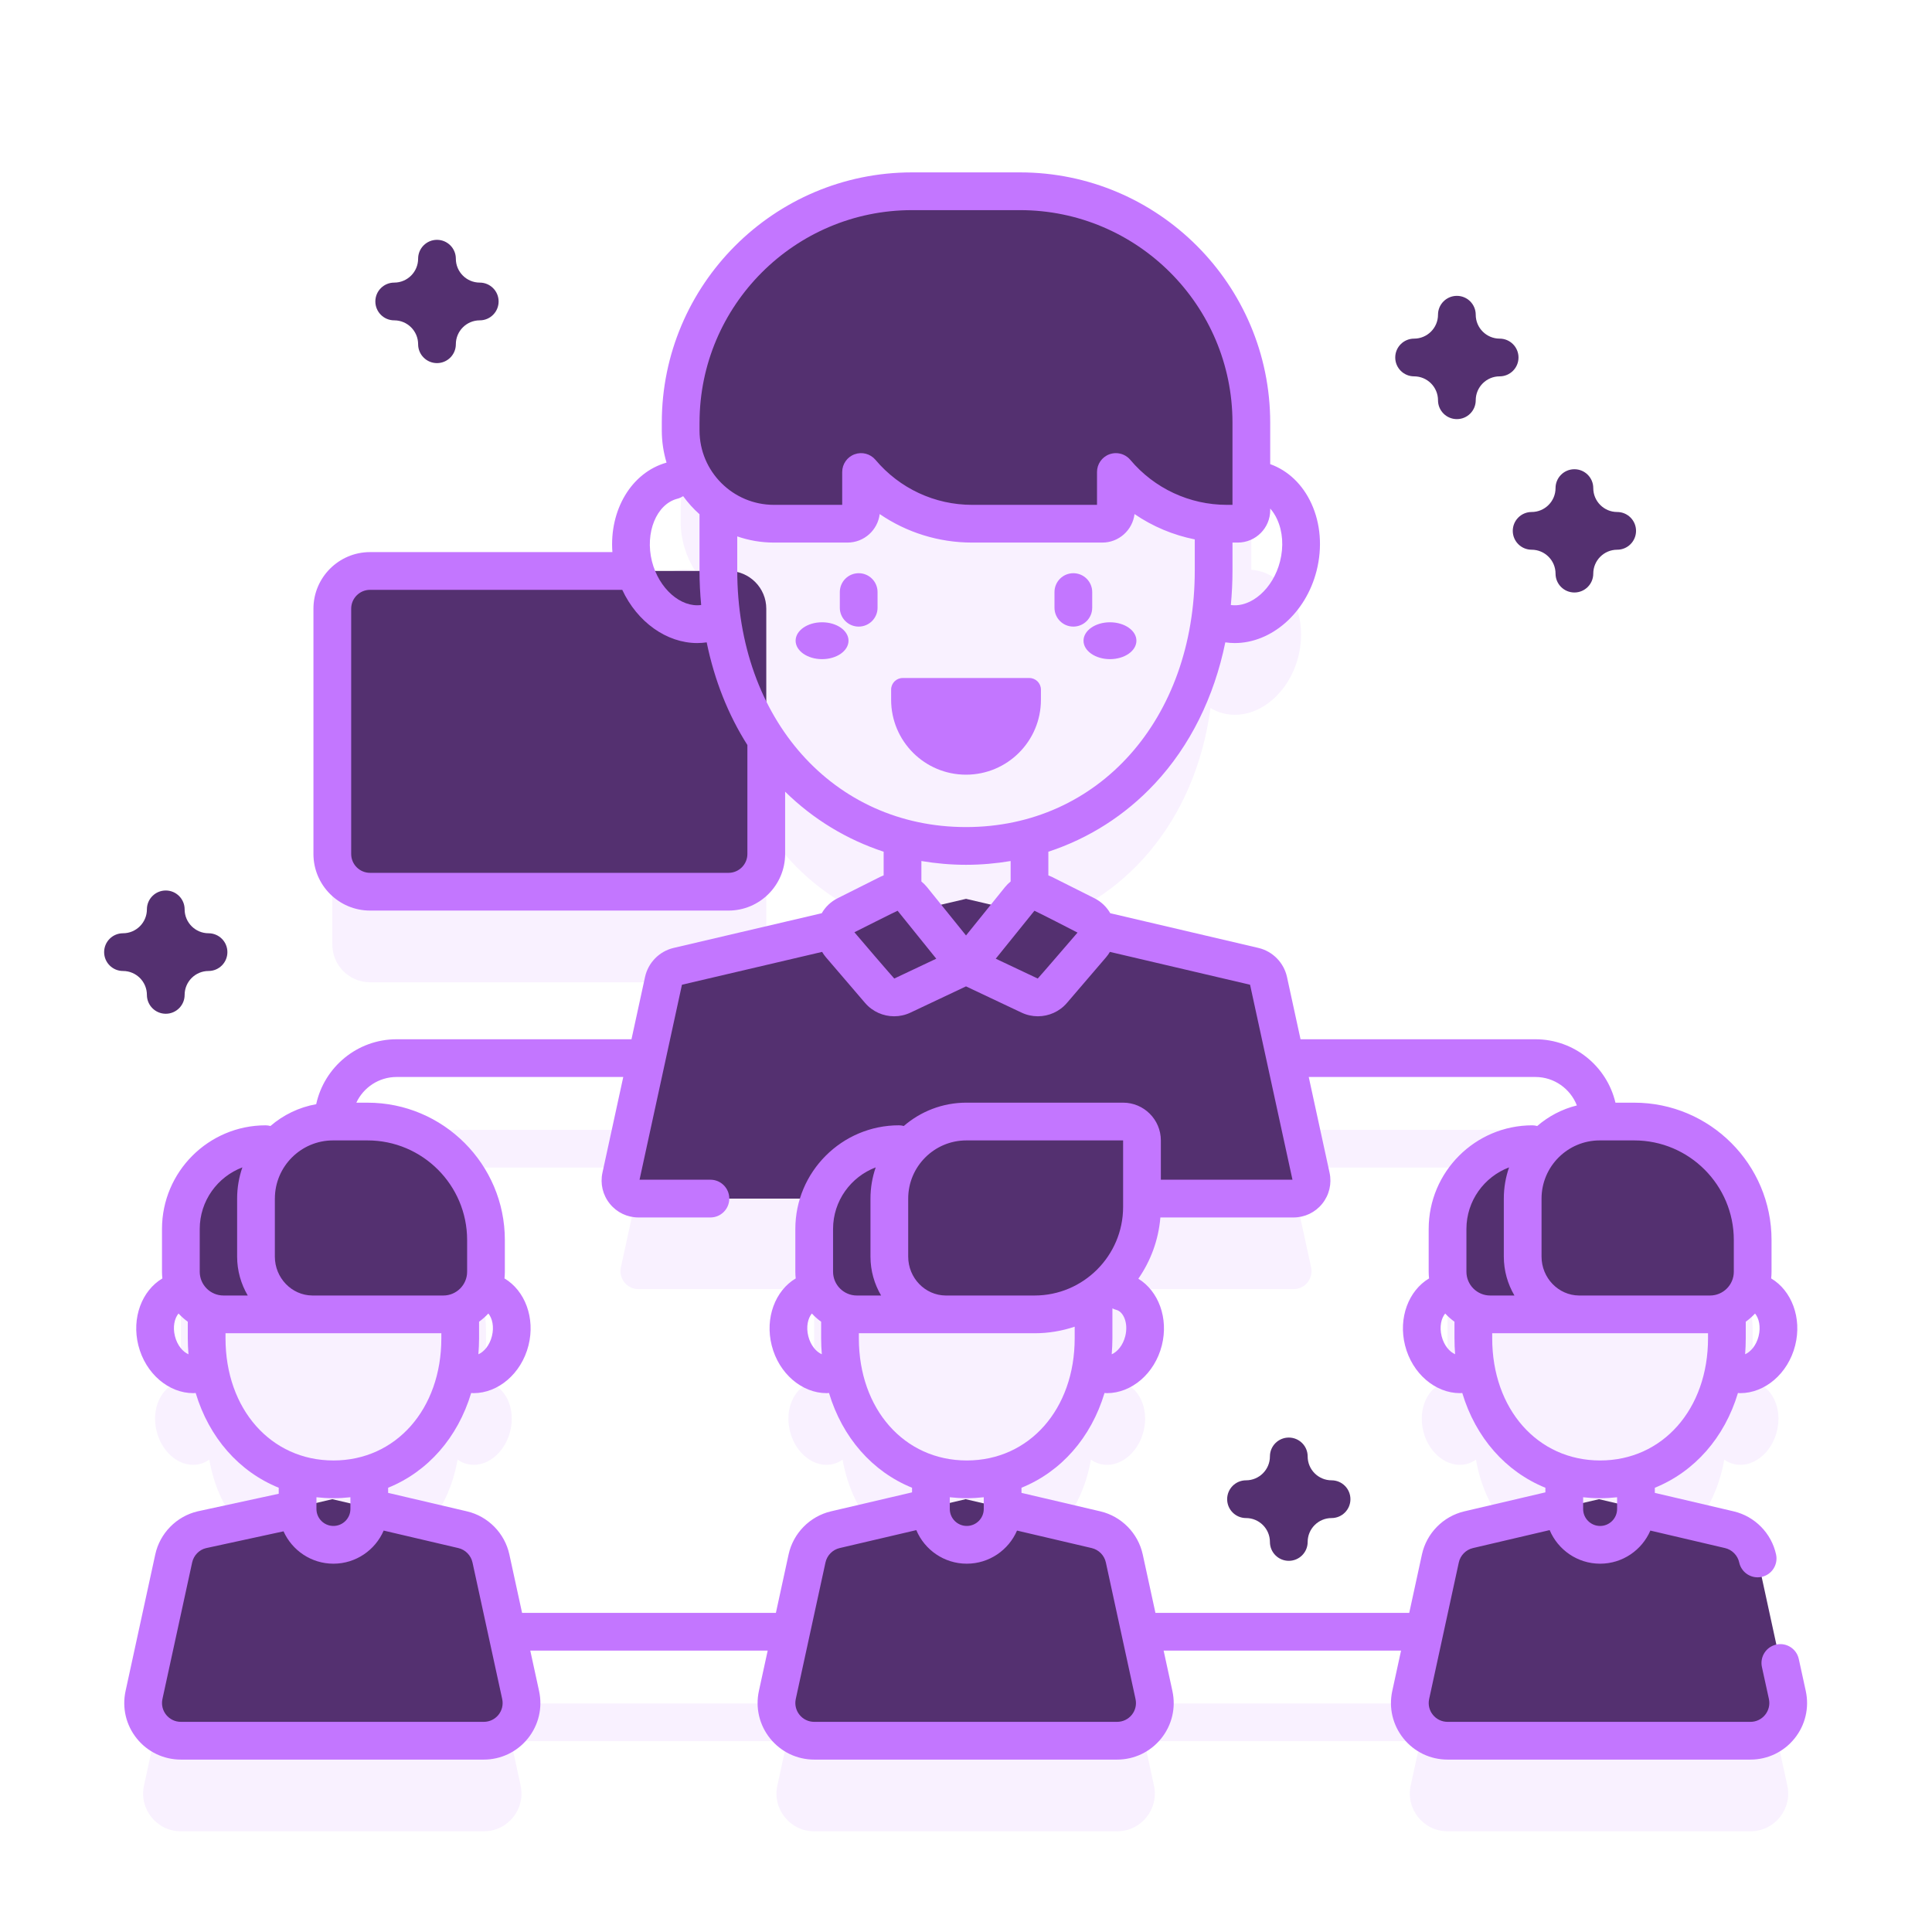
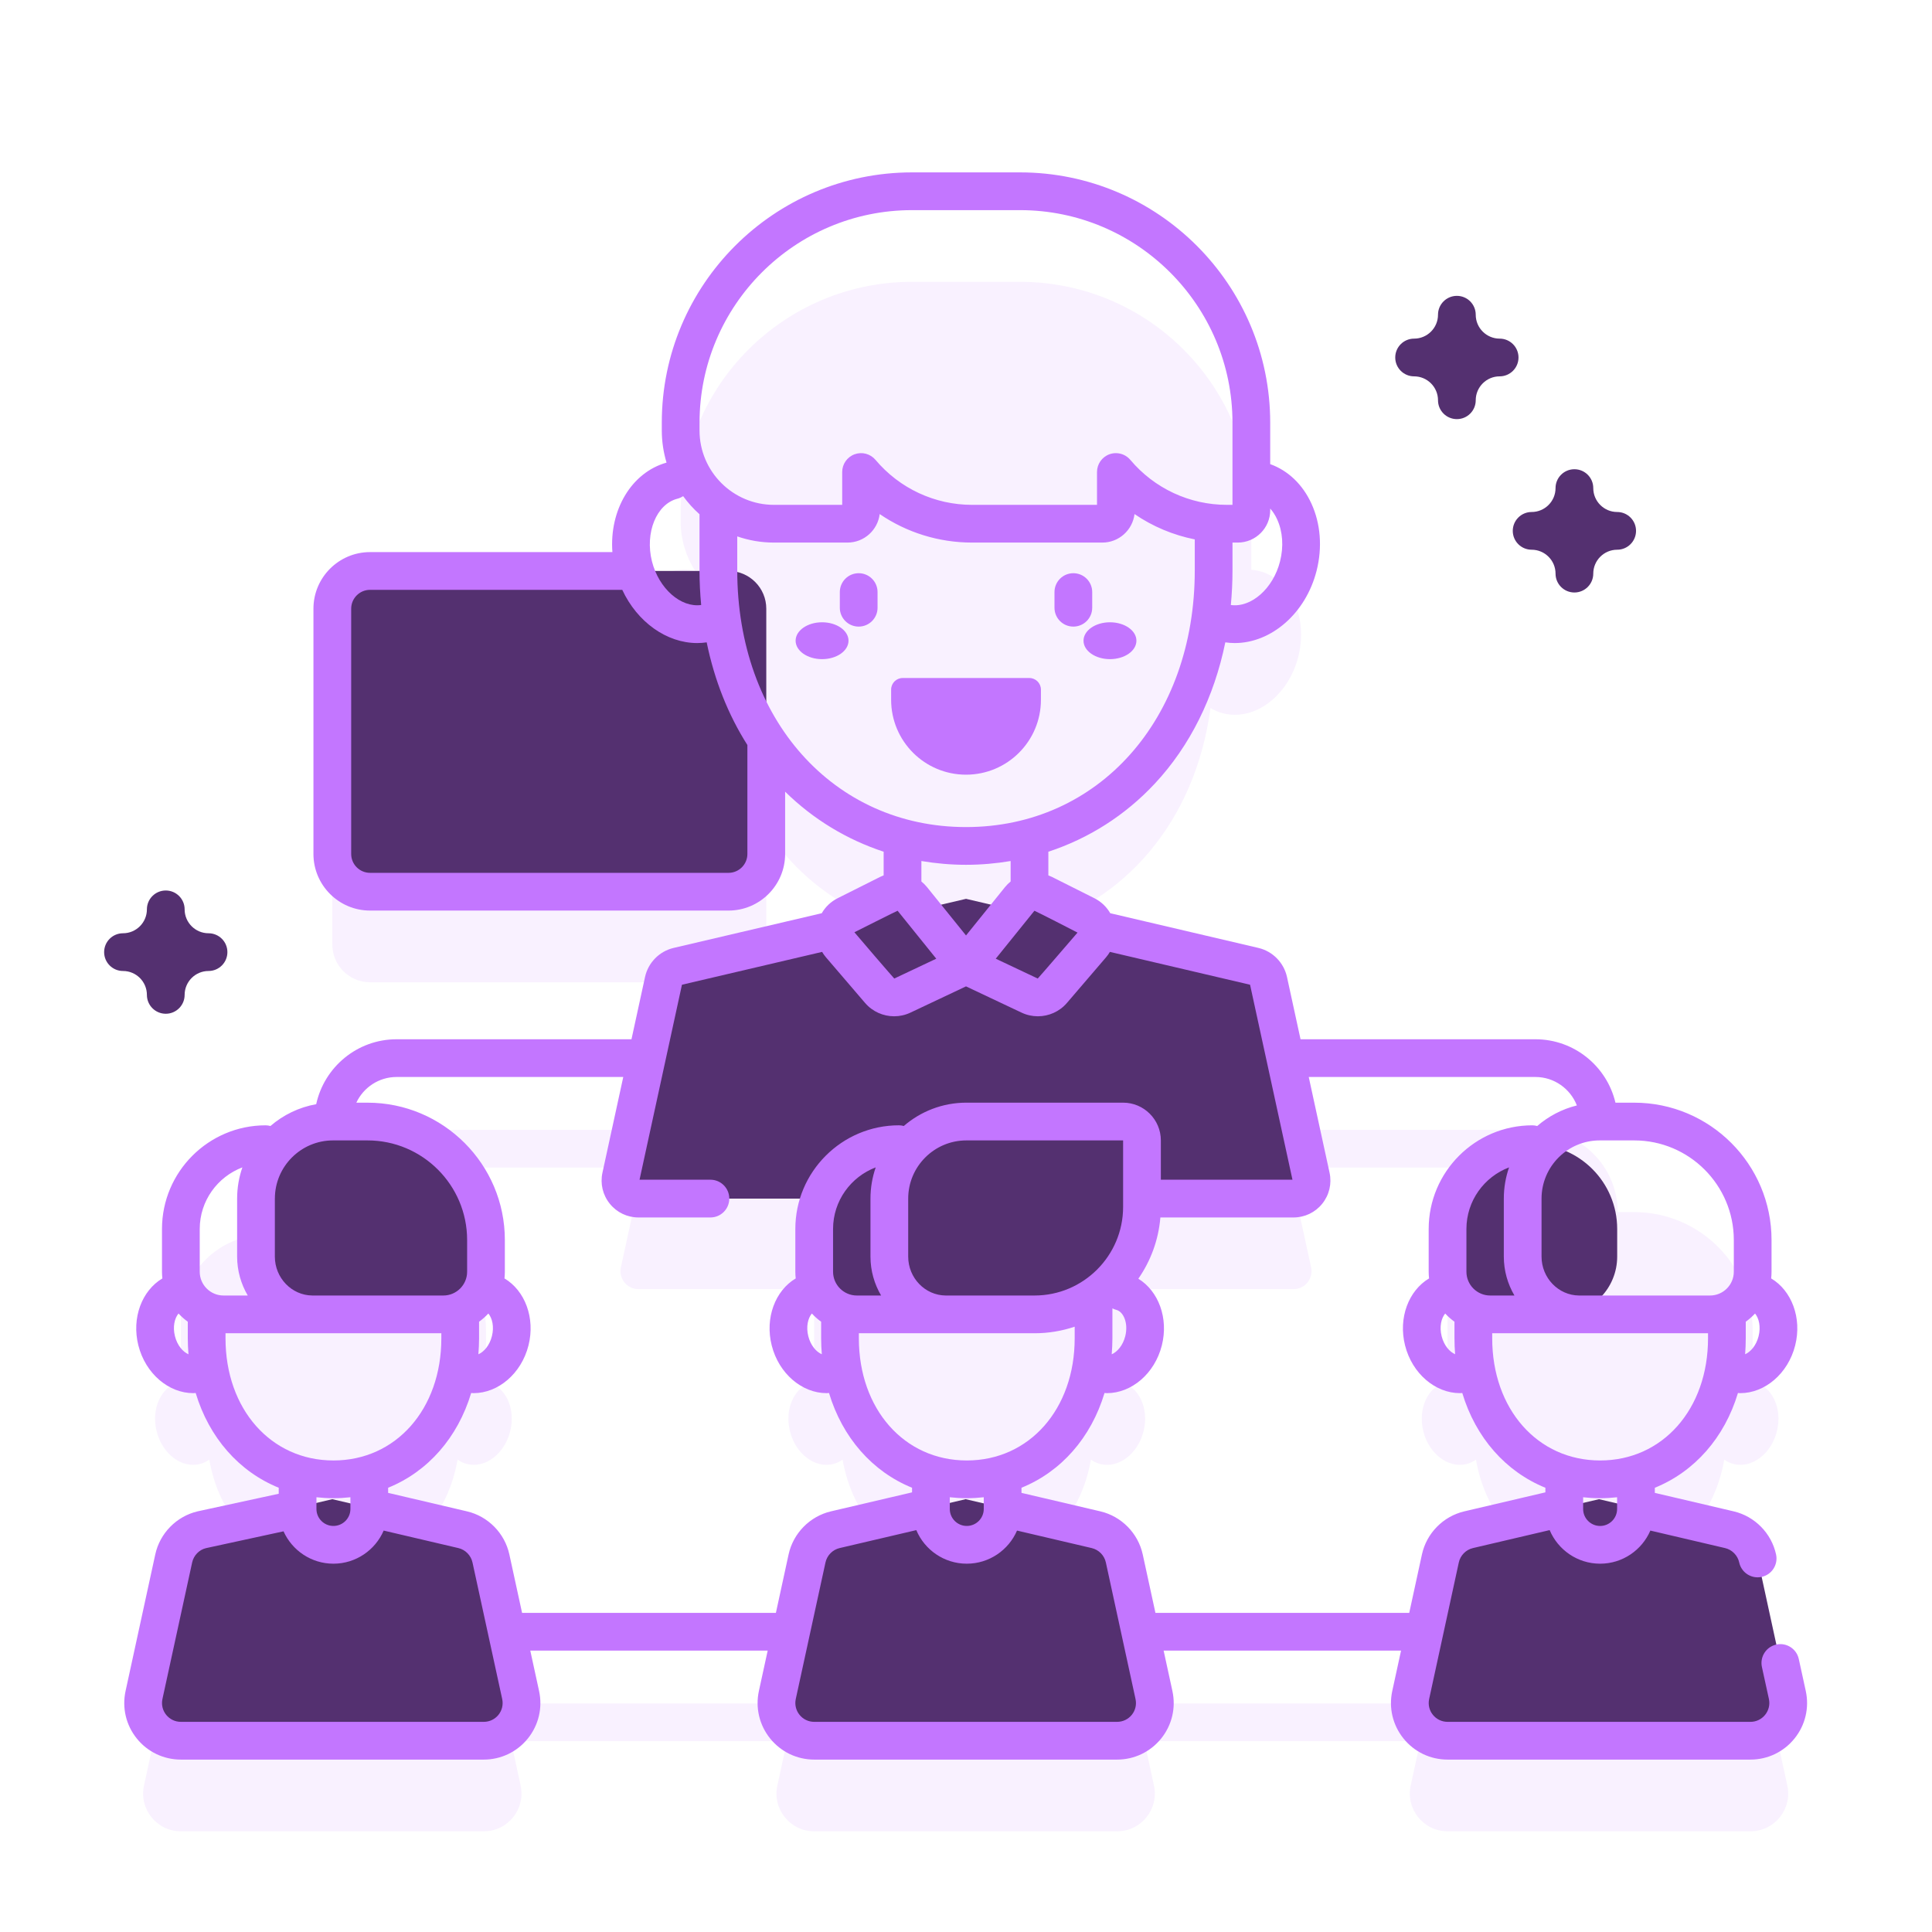
<svg xmlns="http://www.w3.org/2000/svg" width="110" height="110" viewBox="0 0 110 110" fill="none">
  <g clip-path="url(#clip0_1_795)">
    <path opacity="0.1" d="M101.763 101.662L100.072 93.888C99.896 93.078 99.27 92.442 98.463 92.252L93.145 91.007V89.089C95.678 88.336 97.633 86.175 98.172 83.106C98.332 83.22 98.511 83.305 98.707 83.355C99.742 83.616 100.843 82.784 101.168 81.496C101.492 80.209 100.917 78.954 99.883 78.693C99.766 78.664 99.649 78.65 99.532 78.648C99.695 78.321 99.79 77.953 99.79 77.563V75.756C99.79 72.031 96.77 69.012 93.046 69.012H92.103C92.103 66.429 90.001 64.327 87.418 64.327H72.947L72.225 61.011C72.135 60.596 71.815 60.271 71.402 60.174L58.615 57.179V52.849C63.947 51.428 68.041 46.854 68.921 40.312C69.144 40.444 69.383 40.548 69.642 40.614C71.44 41.067 73.356 39.621 73.921 37.382C74.485 35.144 73.485 32.962 71.686 32.508C71.54 32.471 71.393 32.451 71.246 32.439V29.219C71.246 21.944 65.348 16.046 58.072 16.046H51.926C44.651 16.046 38.753 21.944 38.753 29.219V29.665C38.753 30.704 39.053 31.672 39.568 32.49C39.155 32.404 38.731 32.402 38.312 32.508C36.514 32.962 35.513 35.144 36.078 37.382C36.102 37.478 36.132 37.571 36.161 37.664H21.07C19.882 37.664 18.922 38.627 18.922 39.813V53.777C18.922 54.965 19.882 55.926 21.07 55.926H41.48C42.666 55.926 43.629 54.965 43.629 53.777V47.256C45.507 50.062 48.229 52.008 51.385 52.849V57.178L38.598 60.174C38.185 60.271 37.865 60.596 37.775 61.01L37.053 64.327H22.582C20 64.327 17.898 66.429 17.898 69.012C17.898 69.057 17.906 69.1 17.911 69.144C17.099 69.345 16.375 69.768 15.811 70.35C15.587 70.318 15.359 70.301 15.126 70.301C12.459 70.301 10.297 72.463 10.297 75.13V77.563C10.297 77.953 10.392 78.321 10.555 78.648C10.438 78.65 10.321 78.664 10.204 78.693C9.17 78.954 8.595 80.209 8.919 81.496C9.244 82.784 10.346 83.616 11.38 83.355C11.576 83.305 11.755 83.22 11.915 83.106C12.455 86.175 14.409 88.336 16.942 89.089V90.977L11.498 92.252C10.691 92.442 10.065 93.078 9.889 93.888L8.198 101.662C7.907 103.001 8.927 104.267 10.298 104.267H27.544C28.914 104.267 29.934 103.001 29.643 101.662L29.094 99.136H44.808L44.259 101.662C43.968 103.001 44.988 104.267 46.358 104.267H63.604C64.974 104.267 65.994 103.001 65.703 101.662L65.154 99.136H80.868L80.319 101.662C80.028 103.001 81.048 104.267 82.419 104.267H99.664C101.034 104.267 102.054 103.001 101.763 101.662ZM45.949 93.888L45.275 96.988H28.627L27.953 93.888C27.776 93.078 27.15 92.442 26.343 92.252L21.025 91.007V89.089C23.558 88.336 25.513 86.175 26.052 83.106C26.212 83.22 26.392 83.305 26.587 83.355C27.622 83.616 28.723 82.784 29.048 81.496C29.373 80.209 28.797 78.954 27.763 78.693C27.647 78.664 27.529 78.65 27.412 78.648C27.576 78.321 27.67 77.953 27.67 77.563V75.756C27.67 72.031 24.651 69.012 20.926 69.012H20.046C20.046 67.613 21.183 66.476 22.582 66.476H36.586L35.351 72.156C35.212 72.794 35.699 73.398 36.352 73.398H46.678C46.471 73.936 46.357 74.519 46.357 75.13V77.563C46.357 77.953 46.451 78.321 46.615 78.648C46.498 78.65 46.38 78.664 46.264 78.694C45.229 78.954 44.654 80.209 44.979 81.497C45.303 82.784 46.405 83.616 47.44 83.355C47.635 83.305 47.814 83.22 47.974 83.106C48.514 86.175 50.469 88.336 53.002 89.089V90.977L47.557 92.253C46.752 92.442 46.125 93.078 45.949 93.888ZM82.009 93.888L81.335 96.988H64.686L64.012 93.888C63.836 93.078 63.21 92.442 62.403 92.252L57.085 91.007V89.089C59.618 88.336 61.573 86.175 62.112 83.106C62.272 83.22 62.451 83.305 62.647 83.355C63.681 83.616 64.783 82.784 65.108 81.496C65.433 80.209 64.857 78.954 63.823 78.693C63.28 78.556 62.719 78.722 62.262 79.096V78.985C63.922 77.891 65.019 76.01 65.019 73.873V73.398H73.648C74.301 73.398 74.788 72.794 74.649 72.156L73.414 66.476H87.418C88.817 66.476 89.954 67.614 89.954 69.012C89.954 69.063 89.963 69.112 89.969 69.161C89.182 69.368 88.48 69.783 87.931 70.35C87.707 70.319 87.478 70.301 87.246 70.301C84.579 70.301 82.417 72.463 82.417 75.13V77.563C82.417 77.953 82.511 78.321 82.675 78.648C82.558 78.65 82.441 78.664 82.324 78.694C81.29 78.954 80.715 80.209 81.039 81.497C81.364 82.784 82.466 83.616 83.5 83.355C83.696 83.305 83.875 83.22 84.035 83.106C84.574 86.175 86.529 88.336 89.062 89.089V90.977L83.618 92.253C82.812 92.442 82.185 93.078 82.009 93.888Z" fill="#C376FF" />
    <path d="M43.629 34.656V48.621C43.629 49.809 42.666 50.77 41.48 50.77H21.07C19.882 50.77 18.922 49.809 18.922 48.621V34.656C18.922 33.47 19.882 32.508 21.07 32.508H41.48C42.666 32.508 43.629 33.47 43.629 34.656Z" fill="#543070" />
    <path d="M74.651 67L72.227 55.855C72.137 55.441 71.817 55.115 71.404 55.019L55.002 51.176L38.599 55.019C38.186 55.115 37.866 55.441 37.776 55.855L35.353 67C35.214 67.639 35.7 68.243 36.354 68.243H73.649C74.303 68.243 74.79 67.639 74.651 67Z" fill="#543070" />
    <path d="M58.116 68.243L56.621 54.972H53.382L51.887 68.243H58.116Z" fill="#543070" />
-     <path d="M38.756 24.064V24.51C38.756 27.442 41.133 29.819 44.065 29.819H48.255C48.681 29.819 49.027 29.473 49.027 29.046V26.875C50.542 28.674 52.811 29.819 55.347 29.819H62.763C63.19 29.819 63.536 29.473 63.536 29.046V26.875C65.051 28.674 67.32 29.819 69.856 29.819H70.476C70.902 29.819 71.248 29.473 71.248 29.046V24.064C71.248 16.788 65.35 10.89 58.075 10.89H51.929C44.654 10.89 38.756 16.788 38.756 24.064Z" fill="#543070" />
    <path d="M50.595 50.887L48.178 52.1C47.539 52.421 47.371 53.255 47.836 53.797L50.072 56.407C50.395 56.783 50.928 56.897 51.376 56.685L55.002 54.972L51.943 51.18C51.618 50.777 51.057 50.655 50.595 50.887Z" fill="#543070" />
    <path d="M59.409 50.887L61.826 52.1C62.464 52.421 62.632 53.255 62.168 53.797L59.931 56.407C59.609 56.783 59.075 56.897 58.628 56.685L55.002 54.972L58.061 51.18C58.385 50.777 58.947 50.655 59.409 50.887Z" fill="#543070" />
    <path d="M48.89 35.676C48.297 35.676 47.816 35.195 47.816 34.602V33.71C47.816 33.117 48.297 32.636 48.89 32.636C49.483 32.636 49.964 33.117 49.964 33.71V34.602C49.964 35.195 49.483 35.676 48.89 35.676Z" fill="#C376FF" />
    <path d="M61.112 35.676C60.518 35.676 60.038 35.195 60.038 34.602V33.71C60.038 33.117 60.518 32.636 61.112 32.636C61.705 32.636 62.186 33.117 62.186 33.71V34.602C62.186 35.195 61.705 35.676 61.112 35.676Z" fill="#C376FF" />
    <path d="M59.266 39.263V39.843C59.266 42.198 57.356 44.107 55.001 44.107C52.646 44.107 50.737 42.198 50.737 39.843V39.263C50.737 38.898 51.032 38.603 51.396 38.603H58.606C58.97 38.603 59.266 38.898 59.266 39.263Z" fill="#C376FF" />
    <path d="M63.197 37.529C64.029 37.529 64.703 37.059 64.703 36.479C64.703 35.9 64.029 35.43 63.197 35.43C62.366 35.43 61.691 35.9 61.691 36.479C61.691 37.059 62.366 37.529 63.197 37.529Z" fill="#C376FF" />
    <path d="M46.805 37.529C47.637 37.529 48.311 37.059 48.311 36.479C48.311 35.9 47.637 35.43 46.805 35.43C45.974 35.43 45.299 35.9 45.299 36.479C45.299 37.059 45.974 37.529 46.805 37.529Z" fill="#C376FF" />
    <path d="M65.703 96.505L64.012 88.731C63.836 87.922 63.21 87.285 62.403 87.096L54.981 85.357L47.558 87.096C46.751 87.285 46.125 87.922 45.949 88.731L44.259 96.505C43.968 97.844 44.988 99.11 46.358 99.11H63.603C64.974 99.11 65.994 97.844 65.703 96.505Z" fill="#543070" />
    <path d="M51.186 65.145C53.852 65.145 56.014 67.307 56.014 69.974V71.546C56.014 73.327 54.598 74.82 52.818 74.835C52.805 74.836 52.792 74.836 52.779 74.836H48.786C47.444 74.836 46.357 73.748 46.357 72.407V69.974C46.357 67.307 48.519 65.145 51.186 65.145Z" fill="#543070" />
    <path d="M63.945 63.856H55.021C52.599 63.856 50.635 65.82 50.635 68.242V71.546C50.635 73.327 52.051 74.82 53.832 74.835C53.845 74.836 53.858 74.836 53.871 74.836H58.9C62.279 74.836 65.019 72.096 65.019 68.717V64.93C65.019 64.337 64.538 63.856 63.945 63.856Z" fill="#543070" />
    <path d="M29.643 96.505L27.953 88.732C27.777 87.922 27.15 87.285 26.343 87.096L18.921 85.358L11.499 87.096C10.692 87.285 10.066 87.922 9.89 88.732L8.199 96.505C7.908 97.845 8.928 99.111 10.299 99.111H27.544C28.914 99.111 29.934 97.845 29.643 96.505Z" fill="#543070" />
-     <path d="M15.126 65.145C17.793 65.145 19.955 67.307 19.955 69.974V71.546C19.955 73.327 18.539 74.82 16.758 74.836C16.745 74.836 16.732 74.836 16.719 74.836H12.726C11.385 74.836 10.298 73.749 10.298 72.407V69.974C10.298 67.307 12.46 65.145 15.126 65.145Z" fill="#543070" />
-     <path d="M20.926 63.856H18.961C16.539 63.856 14.575 65.82 14.575 68.242V71.546C14.575 73.327 15.991 74.82 17.772 74.836C17.785 74.836 17.798 74.836 17.811 74.836H25.241C26.583 74.836 27.67 73.749 27.67 72.407V70.6C27.67 66.876 24.651 63.856 20.926 63.856Z" fill="#543070" />
+     <path d="M20.926 63.856H18.961C16.539 63.856 14.575 65.82 14.575 68.242V71.546C14.575 73.327 15.991 74.82 17.772 74.836H25.241C26.583 74.836 27.67 73.749 27.67 72.407V70.6C27.67 66.876 24.651 63.856 20.926 63.856Z" fill="#543070" />
    <path d="M101.763 96.505L100.073 88.732C99.897 87.922 99.27 87.285 98.463 87.096L91.041 85.358L83.619 87.096C82.812 87.285 82.186 87.922 82.01 88.732L80.319 96.505C80.028 97.844 81.048 99.11 82.419 99.11H99.664C101.035 99.11 102.055 97.844 101.763 96.505Z" fill="#543070" />
    <path d="M87.247 65.145C89.914 65.145 92.076 67.307 92.076 69.974V71.546C92.076 73.327 90.659 74.82 88.879 74.836C88.866 74.836 88.853 74.836 88.84 74.836H84.847C83.506 74.836 82.418 73.749 82.418 72.407V69.974C82.418 67.307 84.58 65.145 87.247 65.145Z" fill="#543070" />
-     <path d="M93.047 63.856H91.082C88.66 63.856 86.696 65.82 86.696 68.242V71.546C86.696 73.327 88.112 74.82 89.893 74.836C89.906 74.836 89.919 74.836 89.932 74.836H97.362C98.704 74.836 99.791 73.749 99.791 72.407V70.6C99.791 66.876 96.772 63.856 93.047 63.856Z" fill="#543070" />
    <path d="M102.813 96.277L102.415 94.455C102.289 93.875 101.717 93.508 101.137 93.634C100.557 93.761 100.19 94.333 100.316 94.913L100.714 96.733C100.783 97.052 100.705 97.381 100.499 97.635C100.294 97.89 99.99 98.035 99.664 98.035H82.419C82.092 98.035 81.787 97.889 81.582 97.635C81.377 97.381 81.3 97.053 81.37 96.734L83.058 88.961C83.146 88.557 83.462 88.235 83.863 88.141L88.231 87.118C88.703 88.24 89.813 89.03 91.104 89.03C92.385 89.03 93.487 88.252 93.965 87.145L98.218 88.141C98.619 88.235 98.935 88.557 99.023 88.961C99.133 89.464 99.577 89.807 100.072 89.807C100.148 89.807 100.224 89.799 100.301 89.782C100.881 89.656 101.248 89.084 101.122 88.504C100.859 87.296 99.912 86.332 98.709 86.05L94.219 84.998V84.707C96.486 83.785 98.188 81.851 98.951 79.312C98.996 79.314 99.041 79.32 99.085 79.32C100.478 79.32 101.803 78.216 102.21 76.603C102.606 75.034 102.005 73.48 100.843 72.788C100.856 72.663 100.864 72.536 100.864 72.407V70.6C100.864 66.289 97.357 62.782 93.046 62.782H91.977C91.49 60.715 89.632 59.171 87.418 59.171H74.047L73.276 55.626C73.099 54.811 72.46 54.161 71.649 53.971L63.213 51.995C63.004 51.632 62.693 51.333 62.306 51.139L59.889 49.926C59.824 49.894 59.757 49.865 59.689 49.84V48.494C61.989 47.738 64.064 46.424 65.755 44.61C67.76 42.461 69.128 39.688 69.764 36.573C69.944 36.599 70.124 36.613 70.303 36.613C72.368 36.613 74.346 34.933 74.963 32.489C75.296 31.17 75.191 29.814 74.667 28.672C74.166 27.579 73.341 26.794 72.32 26.425V24.063C72.32 16.207 65.929 9.815 58.073 9.815H51.928C44.072 9.815 37.68 16.207 37.68 24.063V24.509C37.68 25.145 37.776 25.759 37.95 26.339C35.938 26.906 34.689 29.056 34.867 31.434H21.069C19.292 31.434 17.846 32.88 17.846 34.657V48.621C17.846 50.398 19.292 51.844 21.069 51.844H41.479C43.256 51.844 44.702 50.398 44.702 48.621V45.075C46.304 46.649 48.215 47.803 50.311 48.493V49.84C50.244 49.866 50.177 49.894 50.111 49.927L47.694 51.14C47.307 51.334 46.996 51.632 46.787 51.995L38.352 53.971C37.541 54.161 36.902 54.811 36.725 55.627L35.954 59.171H22.582C20.338 59.171 18.459 60.758 18.003 62.868C17.019 63.043 16.125 63.482 15.398 64.11C15.311 64.087 15.221 64.071 15.126 64.071C11.871 64.071 9.223 66.719 9.223 69.974V72.407C9.223 72.536 9.231 72.663 9.245 72.788C8.082 73.48 7.482 75.034 7.878 76.603C8.285 78.216 9.61 79.32 11.002 79.32C11.048 79.32 11.095 79.314 11.141 79.311C11.905 81.849 13.602 83.785 15.869 84.706V85.048L11.254 86.049C10.05 86.331 9.103 87.295 8.84 88.504L7.15 96.276C6.941 97.233 7.173 98.219 7.787 98.982C8.402 99.746 9.317 100.184 10.298 100.184H27.544C28.524 100.184 29.439 99.746 30.054 98.982C30.668 98.219 30.901 97.233 30.692 96.277L30.192 93.979H43.709L43.208 96.278C43.001 97.235 43.235 98.222 43.85 98.984C44.465 99.746 45.379 100.184 46.357 100.184H63.603C64.583 100.184 65.498 99.746 66.114 98.982C66.728 98.219 66.96 97.233 66.752 96.278L66.252 93.979H79.77L79.27 96.277C79.062 97.233 79.294 98.219 79.909 98.982C80.523 99.746 81.439 100.184 82.419 100.184H99.665C100.643 100.184 101.557 99.746 102.172 98.984C102.787 98.222 103.021 97.235 102.813 96.277ZM99.396 76.197V75.253C99.588 75.115 99.765 74.959 99.925 74.787C100.146 75.053 100.264 75.534 100.127 76.078C99.993 76.608 99.674 76.968 99.36 77.105C99.383 76.808 99.396 76.505 99.396 76.197ZM9.961 76.078C9.824 75.534 9.942 75.053 10.164 74.786C10.324 74.958 10.5 75.115 10.692 75.253V76.196C10.692 76.506 10.708 76.808 10.731 77.107C10.416 76.97 10.096 76.61 9.961 76.078ZM92.071 85.915C92.071 86.448 91.637 86.882 91.104 86.882C90.571 86.882 90.137 86.448 90.137 85.915V85.248C90.453 85.283 90.775 85.302 91.104 85.302C91.433 85.302 91.755 85.283 92.071 85.248V85.915ZM97.248 76.197C97.248 80.228 94.664 83.153 91.104 83.153C87.544 83.153 84.96 80.228 84.96 76.197V75.91H97.248V76.197H97.248ZM86.226 73.761H84.846C84.099 73.761 83.492 73.154 83.492 72.407V69.974C83.492 68.371 84.503 67.003 85.92 66.466C85.727 67.023 85.621 67.62 85.621 68.242V71.546C85.621 72.354 85.844 73.11 86.226 73.761ZM91.081 64.93H93.046C96.173 64.93 98.716 67.474 98.716 70.6V72.407C98.716 73.154 98.109 73.761 97.362 73.761H89.902C88.726 73.751 87.769 72.757 87.769 71.546V68.242C87.769 66.416 89.255 64.93 91.081 64.93ZM61.35 53.098C61.35 53.098 59.095 55.718 59.085 55.714L56.694 54.584L58.896 51.854C58.903 51.844 61.355 53.093 61.35 53.098ZM55.001 53.261L52.778 50.505C52.682 50.386 52.575 50.282 52.46 50.188V49.023C53.288 49.162 54.137 49.238 55.001 49.238C55.864 49.238 56.713 49.163 57.541 49.023V50.188C57.426 50.282 57.319 50.387 57.223 50.505L55.001 53.261ZM70.174 30.892H70.474C71.492 30.892 72.321 30.064 72.321 29.046V28.955C72.474 29.127 72.607 29.333 72.714 29.567C73.035 30.266 73.094 31.117 72.88 31.963C72.488 33.517 71.234 34.607 70.079 34.447C70.14 33.8 70.173 33.144 70.173 32.477V30.892H70.174ZM39.829 24.063C39.829 17.392 45.256 11.964 51.928 11.964H58.073C64.745 11.964 70.172 17.392 70.172 24.063V28.744H69.854C67.731 28.744 65.726 27.81 64.355 26.182C64.147 25.935 63.844 25.8 63.533 25.8C63.41 25.8 63.286 25.821 63.165 25.865C62.741 26.02 62.459 26.423 62.459 26.874V28.744H55.346C53.222 28.744 51.218 27.81 49.847 26.182C49.556 25.837 49.081 25.71 48.657 25.865C48.233 26.02 47.951 26.423 47.951 26.874V28.744H44.063C41.728 28.744 39.828 26.844 39.828 24.509V24.063H39.829ZM38.576 28.393C38.694 28.364 38.8 28.311 38.896 28.249C39.169 28.625 39.481 28.971 39.827 29.279V32.477C39.827 33.143 39.861 33.8 39.922 34.446C38.766 34.607 37.513 33.517 37.12 31.963C36.709 30.331 37.376 28.696 38.576 28.393ZM42.553 48.622C42.553 49.214 42.072 49.696 41.479 49.696H21.069C20.477 49.696 19.995 49.214 19.995 48.622V34.657C19.995 34.065 20.477 33.583 21.069 33.583H35.429C36.284 35.419 37.958 36.613 39.697 36.613C39.876 36.613 40.056 36.599 40.236 36.573C40.674 38.714 41.456 40.692 42.553 42.418V48.622ZM41.976 32.477V30.54C42.63 30.767 43.332 30.892 44.063 30.892H48.253C49.196 30.892 49.975 30.183 50.086 29.269C51.62 30.318 53.446 30.892 55.346 30.892H62.762C63.704 30.892 64.484 30.183 64.595 29.269C65.628 29.975 66.794 30.465 68.025 30.711V32.477C68.025 40.944 62.547 47.09 55.001 47.09C47.453 47.09 41.976 40.944 41.976 32.477ZM51.106 51.854L53.307 54.584L50.916 55.714C50.906 55.718 48.675 53.126 48.646 53.079C48.647 53.078 51.098 51.844 51.106 51.854ZM15.65 68.242C15.65 66.416 17.135 64.93 18.962 64.93H20.926C24.053 64.93 26.596 67.474 26.596 70.6V72.407C26.596 73.154 25.989 73.761 25.242 73.761H17.782C16.606 73.751 15.649 72.757 15.649 71.546V68.242H15.65ZM11.372 72.407V69.974C11.372 68.371 12.383 67.004 13.8 66.466C13.607 67.023 13.501 67.62 13.501 68.242V71.546C13.501 72.354 13.725 73.11 14.106 73.761H12.726C11.979 73.761 11.372 73.154 11.372 72.407ZM12.84 76.197V75.91H25.128V76.197C25.128 80.228 22.544 83.153 18.984 83.153C15.424 83.153 12.84 80.228 12.84 76.197ZM19.951 85.247V85.915C19.951 86.448 19.517 86.881 18.984 86.881C18.451 86.881 18.017 86.448 18.017 85.915V85.247C18.333 85.282 18.655 85.302 18.984 85.302C19.313 85.302 19.635 85.282 19.951 85.247ZM28.381 97.635C28.176 97.889 27.871 98.035 27.544 98.035H10.298C9.971 98.035 9.666 97.889 9.461 97.635C9.257 97.381 9.179 97.053 9.249 96.734L10.94 88.961C11.028 88.557 11.343 88.235 11.727 88.145L16.143 87.187C16.631 88.272 17.72 89.03 18.984 89.03C20.265 89.03 21.367 88.252 21.845 87.145L26.098 88.141C26.499 88.235 26.814 88.557 26.902 88.961L28.593 96.735C28.662 97.053 28.585 97.381 28.381 97.635ZM44.176 91.831H29.725L29.001 88.504C28.738 87.295 27.791 86.331 26.588 86.05L22.099 84.998V84.706C24.366 83.785 26.063 81.849 26.827 79.311C26.873 79.314 26.919 79.32 26.965 79.32C28.358 79.32 29.683 78.216 30.09 76.603C30.485 75.034 29.885 73.479 28.723 72.788C28.736 72.663 28.744 72.535 28.744 72.407V70.6C28.744 66.289 25.237 62.782 20.926 62.782H20.288C20.693 61.919 21.568 61.319 22.582 61.319H35.486L34.3 66.773C34.166 67.398 34.319 68.041 34.721 68.537C35.121 69.033 35.715 69.317 36.352 69.317H40.449C41.042 69.317 41.523 68.836 41.523 68.243C41.523 67.649 41.042 67.168 40.449 67.168H36.413L38.824 56.083C38.826 56.073 38.833 56.065 38.842 56.063L46.807 54.197C46.87 54.301 46.938 54.402 47.019 54.496L49.255 57.105C49.678 57.598 50.288 57.863 50.909 57.863C51.222 57.863 51.538 57.795 51.834 57.656L55 56.16L58.167 57.656C58.463 57.796 58.779 57.863 59.092 57.863C59.713 57.863 60.323 57.598 60.745 57.105L62.981 54.496C63.062 54.402 63.131 54.301 63.193 54.197L71.158 56.063C71.167 56.065 71.175 56.073 71.177 56.083L73.588 67.168H66.094V64.93C66.094 63.745 65.13 62.781 63.945 62.781H55.021C53.66 62.781 52.415 63.283 51.458 64.109C51.371 64.087 51.281 64.07 51.186 64.07C47.931 64.07 45.283 66.719 45.283 69.974V72.406C45.283 72.535 45.291 72.662 45.305 72.788C44.142 73.479 43.542 75.033 43.938 76.603C44.345 78.216 45.67 79.32 47.062 79.32C47.108 79.32 47.154 79.314 47.2 79.311C47.965 81.848 49.662 83.785 51.928 84.706V84.969L47.313 86.049C46.109 86.332 45.162 87.295 44.899 88.504L44.176 91.831ZM27.237 77.107C27.26 76.808 27.276 76.506 27.276 76.197V75.253C27.468 75.115 27.644 74.958 27.805 74.786C28.026 75.053 28.144 75.534 28.007 76.078C27.872 76.61 27.552 76.97 27.237 77.107ZM55.044 83.153C51.484 83.153 48.9 80.228 48.9 76.197V75.91H58.901C59.7 75.91 60.469 75.778 61.188 75.536V76.197C61.188 80.228 58.604 83.153 55.044 83.153ZM56.011 85.247V85.915C56.011 86.448 55.577 86.881 55.044 86.881C54.511 86.881 54.077 86.448 54.077 85.915V85.247C54.393 85.282 54.715 85.302 55.044 85.302C55.373 85.302 55.695 85.282 56.011 85.247ZM50.166 73.761H48.786C48.039 73.761 47.431 73.154 47.431 72.407V69.974C47.431 68.371 48.443 67.004 49.859 66.466C49.667 67.023 49.561 67.62 49.561 68.242V71.546C49.561 72.354 49.785 73.11 50.166 73.761ZM58.901 73.761H53.842C52.666 73.751 51.709 72.757 51.709 71.546V68.242C51.709 66.416 53.195 64.93 55.021 64.93H63.945V68.717C63.945 71.498 61.682 73.761 58.901 73.761ZM63.336 76.197V74.493C63.407 74.529 63.481 74.559 63.56 74.579C63.954 74.678 64.258 75.318 64.067 76.078C63.932 76.61 63.612 76.97 63.297 77.107C63.32 76.808 63.336 76.506 63.336 76.197ZM46.791 77.107C46.476 76.97 46.155 76.61 46.021 76.078C45.884 75.534 46.002 75.053 46.224 74.786C46.384 74.958 46.56 75.116 46.752 75.253V76.197C46.752 76.506 46.768 76.808 46.791 77.107ZM64.44 97.635C64.235 97.889 63.93 98.035 63.603 98.035H46.357C46.032 98.035 45.727 97.89 45.522 97.635C45.317 97.381 45.239 97.052 45.308 96.734L46.999 88.961C47.087 88.557 47.403 88.236 47.803 88.141L52.171 87.119C52.643 88.241 53.753 89.03 55.044 89.03C56.325 89.03 57.427 88.252 57.905 87.145L62.158 88.141C62.559 88.235 62.876 88.557 62.963 88.96L64.652 96.735C64.722 97.053 64.645 97.381 64.44 97.635ZM80.236 91.831H65.786L65.063 88.504C64.8 87.296 63.852 86.332 62.649 86.05L58.159 84.998V84.706C60.426 83.785 62.123 81.849 62.887 79.311C62.933 79.314 62.98 79.32 63.026 79.32C64.418 79.32 65.743 78.216 66.15 76.603C66.543 75.047 65.956 73.505 64.812 72.805C65.511 71.798 65.96 70.606 66.067 69.317H73.649C74.285 69.317 74.88 69.033 75.28 68.538C75.681 68.041 75.835 67.398 75.7 66.77L74.514 61.319H87.418C88.493 61.319 89.412 61.993 89.781 62.939C88.932 63.148 88.163 63.557 87.522 64.111C87.433 64.087 87.342 64.071 87.246 64.071C83.991 64.071 81.343 66.719 81.343 69.974V72.407C81.343 72.535 81.351 72.663 81.365 72.788C80.202 73.48 79.602 75.034 79.998 76.603C80.405 78.216 81.729 79.32 83.122 79.32C83.167 79.32 83.211 79.314 83.256 79.312C84.019 81.851 85.722 83.785 87.988 84.707V84.968L83.372 86.05C82.169 86.332 81.222 87.296 80.959 88.505L80.236 91.831ZM82.848 77.105C82.534 76.968 82.215 76.609 82.081 76.078C81.944 75.534 82.061 75.053 82.283 74.787C82.443 74.959 82.62 75.115 82.812 75.253V76.197C82.812 76.505 82.825 76.807 82.848 77.105Z" fill="#C376FF" />
    <path d="M82.948 23.863C82.355 23.863 81.874 23.382 81.874 22.789C81.874 22.039 81.263 21.428 80.513 21.428C79.92 21.428 79.439 20.947 79.439 20.354C79.439 19.761 79.92 19.28 80.513 19.28C81.263 19.28 81.874 18.669 81.874 17.919C81.874 17.326 82.355 16.845 82.948 16.845C83.542 16.845 84.022 17.326 84.022 17.919C84.022 18.669 84.633 19.28 85.383 19.28C85.976 19.28 86.457 19.761 86.457 20.354C86.457 20.947 85.976 21.428 85.383 21.428C84.633 21.428 84.022 22.039 84.022 22.789C84.022 23.382 83.542 23.863 82.948 23.863Z" fill="#543070" />
    <path d="M89.64 33.734C89.046 33.734 88.566 33.253 88.566 32.66C88.566 31.91 87.955 31.299 87.205 31.299C86.612 31.299 86.131 30.818 86.131 30.225C86.131 29.632 86.612 29.151 87.205 29.151C87.955 29.151 88.566 28.541 88.566 27.79C88.566 27.197 89.046 26.716 89.64 26.716C90.233 26.716 90.714 27.197 90.714 27.79C90.714 28.541 91.325 29.151 92.075 29.151C92.668 29.151 93.149 29.632 93.149 30.225C93.149 30.818 92.668 31.299 92.075 31.299C91.325 31.299 90.714 31.91 90.714 32.66C90.714 33.253 90.233 33.734 89.64 33.734Z" fill="#543070" />
    <path d="M9.438 57.719C8.845 57.719 8.364 57.238 8.364 56.645C8.364 55.895 7.754 55.284 7.003 55.284C6.41 55.284 5.929 54.803 5.929 54.21C5.929 53.617 6.41 53.136 7.003 53.136C7.754 53.136 8.364 52.525 8.364 51.775C8.364 51.182 8.845 50.701 9.438 50.701C10.031 50.701 10.512 51.182 10.512 51.775C10.512 52.525 11.123 53.136 11.873 53.136C12.466 53.136 12.947 53.617 12.947 54.21C12.947 54.803 12.466 55.284 11.873 55.284C11.123 55.284 10.512 55.895 10.512 56.645C10.512 57.238 10.031 57.719 9.438 57.719Z" fill="#543070" />
-     <path d="M24.88 20.674C24.287 20.674 23.806 20.192 23.806 19.599C23.806 18.849 23.195 18.239 22.445 18.239C21.852 18.239 21.371 17.758 21.371 17.164C21.371 16.571 21.852 16.09 22.445 16.09C23.195 16.09 23.806 15.48 23.806 14.73C23.806 14.136 24.287 13.655 24.88 13.655C25.473 13.655 25.954 14.136 25.954 14.73C25.954 15.48 26.565 16.09 27.315 16.09C27.908 16.09 28.389 16.571 28.389 17.164C28.389 17.758 27.908 18.239 27.315 18.239C26.565 18.239 25.954 18.849 25.954 19.599C25.954 20.192 25.473 20.674 24.88 20.674Z" fill="#543070" />
-     <path d="M73.379 88.867C72.785 88.867 72.304 88.386 72.304 87.792C72.304 87.042 71.694 86.432 70.944 86.432C70.35 86.432 69.869 85.951 69.869 85.358C69.869 84.764 70.35 84.283 70.944 84.283C71.694 84.283 72.304 83.673 72.304 82.923C72.304 82.329 72.785 81.849 73.379 81.849C73.972 81.849 74.453 82.329 74.453 82.923C74.453 83.673 75.063 84.283 75.814 84.283C76.407 84.283 76.888 84.764 76.888 85.358C76.888 85.951 76.407 86.432 75.814 86.432C75.063 86.432 74.453 87.042 74.453 87.792C74.453 88.386 73.972 88.867 73.379 88.867Z" fill="#543070" />
  </g>
  <defs>
    <clipPath id="clip0_1_795">
      <rect width="110" height="110" fill="white" />
    </clipPath>
  </defs>
</svg>